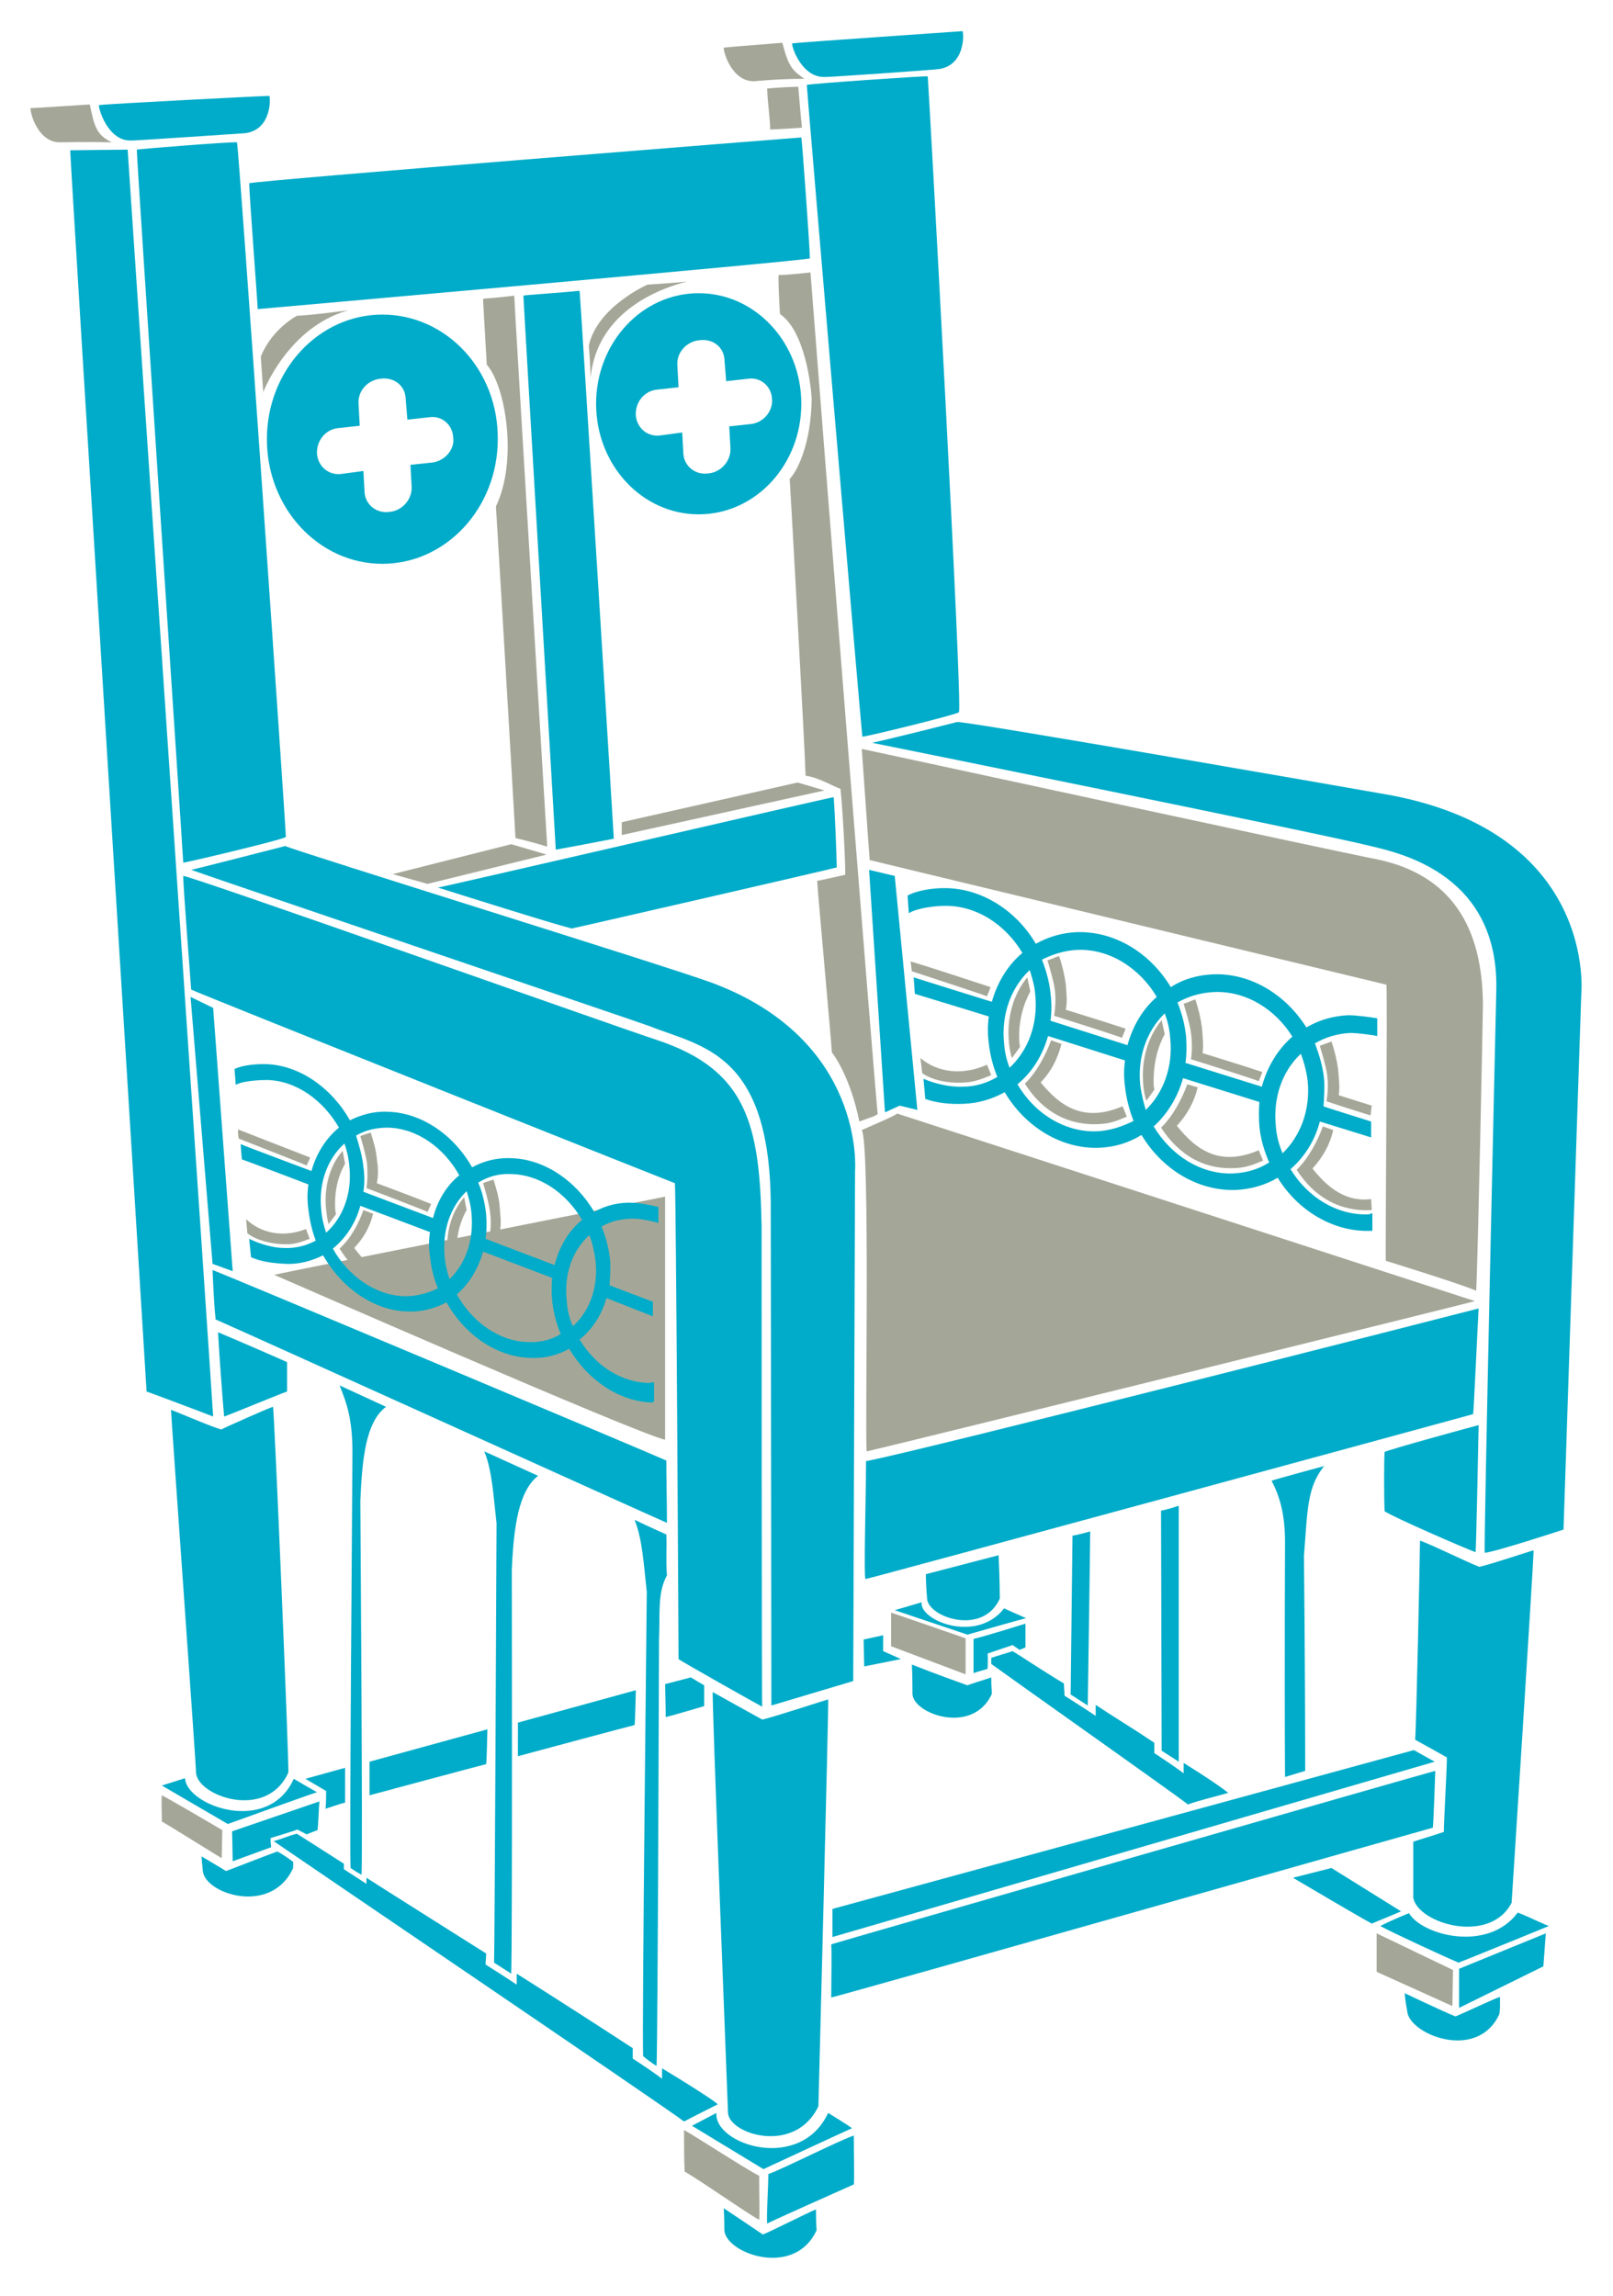
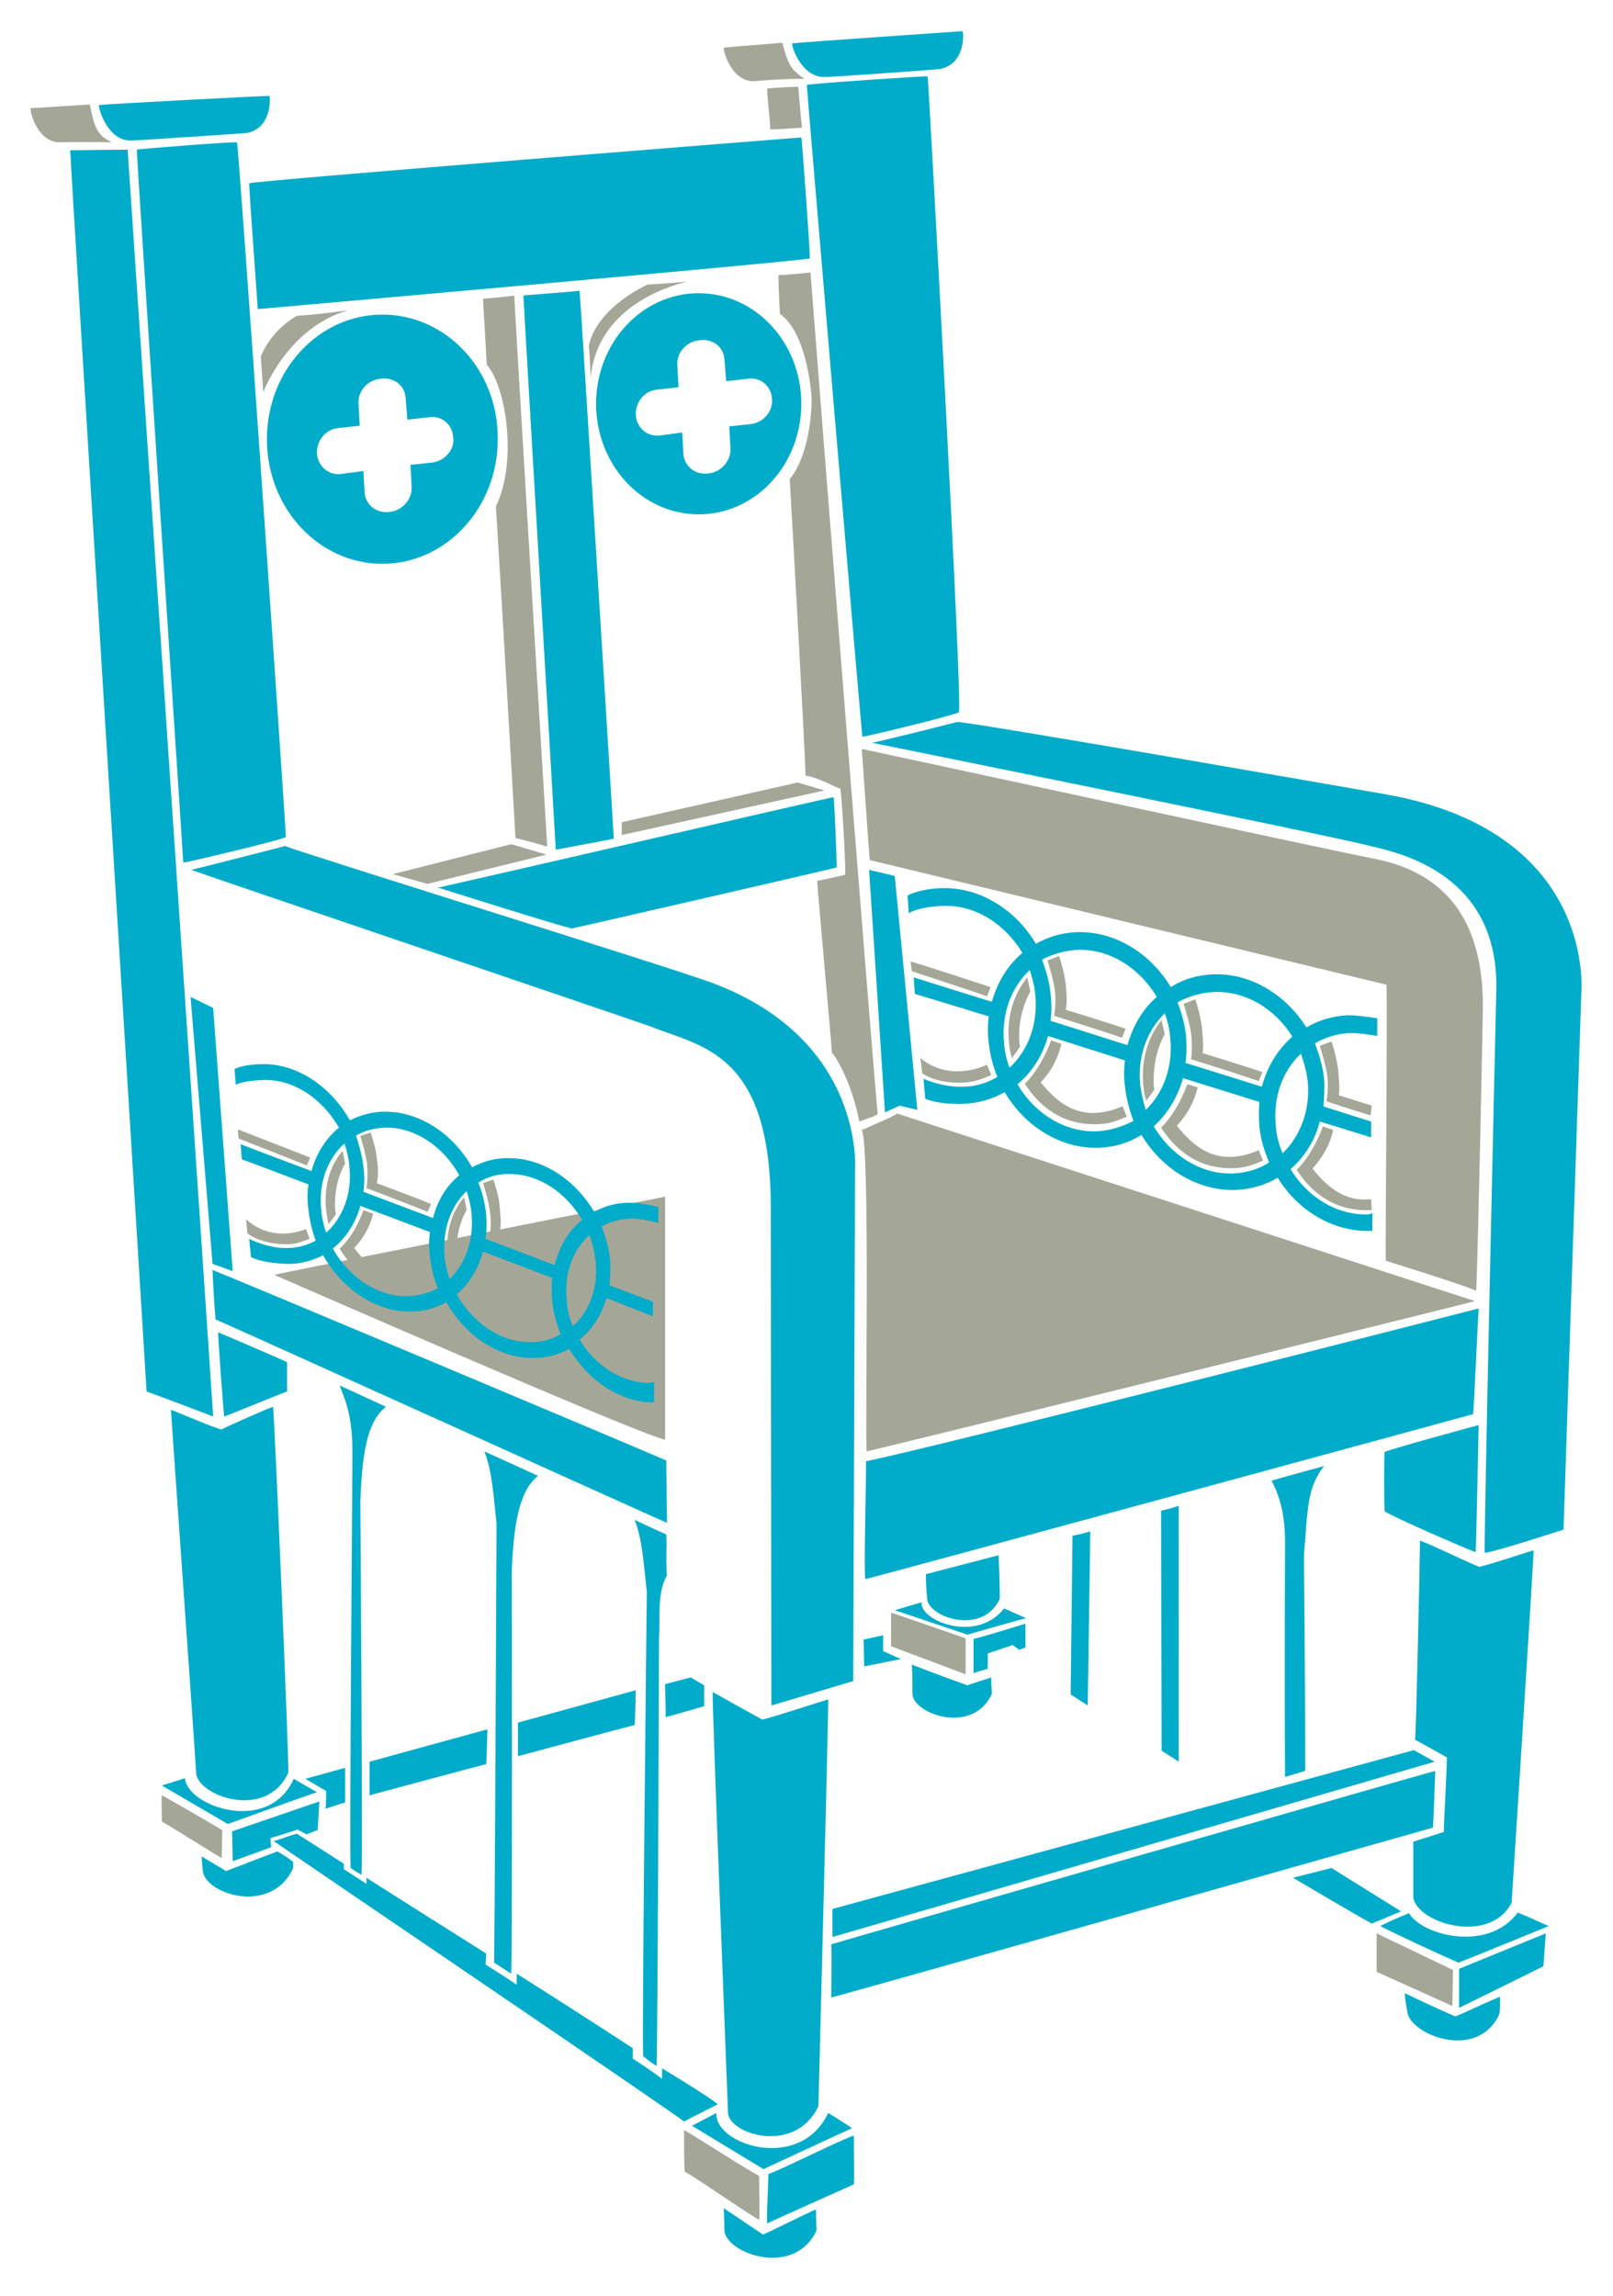
<svg xmlns="http://www.w3.org/2000/svg" version="1.1" x="0px" y="0px" viewBox="0 0 264.1 375.9" style="enable-background:new 0 0 264.1 375.9;" xml:space="preserve">
  <style type="text/css">
	.st0{fill-rule:evenodd;clip-rule:evenodd;fill:#00ACC9;}
	.st1{fill-rule:evenodd;clip-rule:evenodd;fill:#A4A798;}
	.st2{fill:#00ACC9;}
</style>
  <g id="Hintergrund">
</g>
  <g id="Hilfslinien_anzeigen">
</g>
  <g id="Vordergrund">
    <g>
      <g>
        <path class="st0" d="M151.9,12.5c0.1,0.5,5.8,103.7,5.1,104.1c-0.4,0.4-15.1,4-15.8,4c-0.1-0.1-9.1-106-9.1-106.7     C132.6,13.7,151.4,12.4,151.9,12.5z" />
      </g>
      <g>
        <path class="st1" d="M130.7,14.2c0.1,1,0.3,3.7,0.6,6.7c-1.5,0.1-4.1,0.3-5.2,0.3c0-1.7-0.4-4.2-0.5-6.7     C127.4,14.3,130.4,14.2,130.7,14.2z" />
      </g>
      <g>
        <path class="st0" d="M38.8,23.3c0.3,0.5,8.1,113.4,8,113.7c-0.1,0.4-16.7,4.3-16.7,4.2c0,0-0.1,0-0.1,0     c0-0.7-7.7-116.2-7.6-116.7C22.5,24.4,37.7,23.2,38.8,23.3z" />
      </g>
      <g>
        <path class="st0" d="M131.2,22.5c0.1,0.1,1.4,18,1.4,19.8c-0.8,0.4-90.4,8.3-90.4,8.3c0-0.6-1.4-19-1.4-20.6     C41.5,29.6,131,22.5,131.2,22.5z" />
      </g>
      <g>
        <path class="st0" d="M11.5,24.6c0.1,0,7.8-0.1,9.4-0.1c0.1,2.1,13.9,205.1,14,207.4c-0.7-0.3-10.8-4.1-10.9-4.1     C24,227.4,11.4,25.1,11.5,24.6z" />
      </g>
      <g>
        <path class="st0" d="M94.9,47.6c0.1,0.5,5.6,89.2,5.6,89.7c-1.5,0.3-7.8,1.5-9.5,1.8c0-0.3-5.3-89.9-5.3-90.7     C85.8,48.3,92.2,47.9,94.9,47.6z" />
      </g>
      <g>
        <path class="st1" d="M84.2,48.4c0,1.2,5.3,88.5,5.4,90.2c-1.9-0.6-5.1-1.4-5.2-1.4c0-0.1-1.7-29.7-3.2-54.3     c3.6-7.5,1.6-19.7-1.5-23.2c-0.5-8.7-0.6-10.3-0.6-10.8C80.9,48.8,84.2,48.4,84.2,48.4z" />
      </g>
      <g>
        <path class="st1" d="M127.5,45c0,0.1,2.5-0.1,5.2-0.4c1.6,20.9,10.4,131.7,11,137.8c-1,0.6-0.4,0.2-3,1.2     c-1.4-7-4.1-10.9-4.5-11.3c0-1-2.4-27.1-2.4-28.1c0.1,0,2.9-0.6,4.6-1c0-3.1-0.5-11.7-0.8-14.1c-0.5,0-3.6-1.9-5.7-2.1     c-0.1-4.3-2.4-45.4-2.6-48.6c1.5-1.6,3.5-6.2,3.6-13.1c-0.1-2.1-1.1-11.1-5.2-13.9C127.5,47.9,127.4,45.1,127.5,45z" />
      </g>
      <g>
        <path class="st0" d="M224.4,138.5c-7.9-2-79.6-16.5-81.6-16.9c3.7-0.8,13.9-3.4,13.9-3.4c0.7-0.3,64.3,10.8,69.4,11.7     c35.7,5.9,32.8,33,32.8,33c-0.1,2.6-2.9,87.5-2.9,87.5s-11.3,3.7-12.9,3.8c-0.2-0.4,1.8-88.5,1.9-92.3     C245.3,143.5,230,139.8,224.4,138.5z" />
      </g>
      <g>
        <path class="st1" d="M242.8,164.7c0,1.2-0.8,41-1.1,46.6c-2.5-1.1-14.8-4.9-14.8-4.9c-0.1-1.3,0.3-44.5,0.1-45.2l-84.6-20.4     c-0.1-1-1.2-16.9-1.3-18.2c1.5,0.3,77.2,16.7,84,18C237.8,143.1,242.8,152,242.8,164.7z" />
      </g>
      <g>
        <path class="st0" d="M71.7,145.3c0.9-0.1,64.3-14.8,64.8-14.8c0.2,2.4,0.5,10.1,0.5,11.5c-0.1,0.1-43.2,10-43.4,10     C90.4,151.2,75.2,146.4,71.7,145.3z" />
      </g>
      <g>
        <path class="st1" d="M241.5,213c-0.6,0.2-93.8,23.3-99.6,24.6c-0.3-3.1,0.6-50.4-0.8-52.6c3.6-1.6,5.1-2.2,5.8-2.7     C151.9,183.9,240.9,212.8,241.5,213z" />
      </g>
      <g>
        <path class="st1" d="M108.9,235.7c-5.1-1.2-63.5-26.8-64-27c0.5-0.2,64-12.8,64-12.8V235.7z" />
      </g>
      <g>
        <path class="st0" d="M34.8,207.9c2.9,1.1,71.7,30,74.3,31.2c0,2.9,0.1,7,0.1,10.2c-2.8-1.2-71.3-32.2-73.9-33.3     C35.1,214.1,34.9,210.5,34.8,207.9z" />
      </g>
      <g>
        <path class="st0" d="M141.8,239.2c8.6-1.6,97.3-24.2,100.3-25c-0.2,3.5-0.8,16.8-0.9,17.3c-0.3,0.1-98.7,26.9-99.5,27     C141.4,258,141.8,244.7,141.8,239.2z" />
      </g>
      <g>
        <path class="st0" d="M35.7,218.1c0.8,0.3,11.2,4.8,11.3,4.9c0,0.5,0,3.6,0,4.8c-1.2,0.4-8.4,3.4-10.3,4.1     C36.5,230,35.8,220.4,35.7,218.1z" />
      </g>
      <g>
        <path class="st0" d="M44.7,230.3c0.2,0.3,2.7,59.5,2.5,59.9c-3.6,7.9-14.9,3.8-15.1,0c0-1.4-4.1-58.4-4.1-59.4     c0.9,0.3,7.6,3.2,8.3,3.2C36.3,233.9,44.2,230.4,44.7,230.3z" />
      </g>
      <g>
        <path class="st0" d="M242.1,233.3c0,0.3-0.4,20.4-0.5,20.8c-1.7-0.6-13.4-5.7-14.9-6.7c-0.1-2.3-0.1-8.3,0-9.7     C227,237.4,242,233.3,242.1,233.3z" />
      </g>
      <g>
        <path class="st0" d="M232.5,252.2c2.4,0.9,7.2,3.3,9.7,4.3c1.9-0.4,8.7-2.7,8.9-2.7c0,1.9-3.6,57.7-3.6,57.7     c-3.6,6.9-15.3,3.4-16.1-0.8c0-1.1,0-8.7,0-9.2c0.2-0.1,2.9-0.9,5-1.6c0-1.7,0.5-10.1,0.5-12.2c-0.5-0.3-3.4-1.9-5.2-2.9     C231.9,282.9,232.5,253.8,232.5,252.2z" />
      </g>
      <g>
        <path class="st0" d="M124.8,281.5c0.9-0.1,10.7-3.3,10.8-3.3c0.1,1.1-1.6,66.3-1.6,66.6c-3.8,8-14.6,4.6-14.8,1.1     c0-0.4-2.7-68.5-2.5-68.9C116.7,277,124.4,281.3,124.8,281.5z" />
      </g>
      <g>
        <path class="st0" d="M235,289.9c0,0.4-0.3,8.8-0.4,9.3c-0.1,0-96.2,27.3-98.5,27.8c0-2.6,0.1-7.6,0-8.7     C136.2,318.2,234.7,289.9,235,289.9z" />
      </g>
      <g>
        <path class="st1" d="M26.5,293.9c1.2,0.6,8.9,5.1,9.9,5.7c0,0.8-0.1,3.6-0.1,4.6c-0.7-0.4-9-5.6-9.8-6     C26.5,297.2,26.4,294.2,26.5,293.9z" />
      </g>
      <g>
        <path class="st0" d="M117.5,344.5c-0.4,0.2-3.8,1.9-5.5,2.8c-2.1-1.7-65.8-44.9-67.2-45.9c1.2-0.3,2.8-1,3.8-1.2     c0.2,0.1,3,1.9,7.7,4.9c0,0.3,0,0.5,0,0.9c0.5,0.3,3.2,2.1,3.7,2.4c0-0.3,0-0.9,0-1c5.3,3.4,12.5,7.9,19.6,12.4     c0,0.6-0.1,1.4-0.1,1.8c0.8,0.5,4.4,2.8,5.1,3.3c0-0.7,0-1.4,0-1.8c6.8,4.3,13.5,8.6,19,12.2c0,0.7,0,1,0,1.7     c1.1,0.7,3.9,2.6,4.8,3.3c0-0.8,0-1.1,0-1.7C114.2,342.1,117.5,344.3,117.5,344.5z" />
      </g>
      <g>
        <path class="st0" d="M139.8,349.6c0,3,0.1,7.3,0,8c-0.2,0.1-11.5,5.1-14.2,6.4c-0.1-1.9,0.2-5.9,0.2-8.1     C127.7,355.3,137.6,350.3,139.8,349.6z" />
      </g>
      <g>
        <g>
          <path class="st0" d="M140,191.7l-0.3,83.5l-13.4,4l-0.1-81.2c0.1-25.8-11.3-26.6-19.8-30c-0.4-0.2-72.4-24.6-75.1-25.6      c1.4-0.3,15.4-3.9,15.4-3.9c1.9,0.9,62.6,19.7,69.9,22.4C141.8,170.3,140,191.7,140,191.7z" />
        </g>
        <g>
-           <path class="st0" d="M124.7,200.8c0,2.9,0,77.6,0.1,78.6c-0.6-0.3-13.4-7.5-13.7-7.8c0-1.8-0.4-76.9-0.6-77.9      c-0.1,0-77.1-30.7-79.2-31.7c-0.1-1.5-1.3-16.7-1.3-18.6c0.5-0.3,72.1,25.1,77.7,26.9C122.3,175.2,124.4,184.1,124.7,200.8z" />
-         </g>
+           </g>
      </g>
      <path class="st2" d="M114.4,48c-9.3,0-16.8,8.1-16.8,18.1c0,10,7.5,18.1,16.8,18.1c9.3,0,16.8-8.1,16.8-18.1    C131.2,56.1,123.7,48,114.4,48z M123.1,69.4l-3.7,0.4l0.2,3.6c0.1,2-1.5,3.9-3.6,4.1c-2.1,0.3-3.9-1.1-4.1-3.1l-0.2-3.6l-3.7,0.5    c-2,0.2-3.7-1.2-3.9-3.3c-0.1-2.1,1.3-3.9,3.3-4.2l3.7-0.4l-0.2-3.7c-0.1-2,1.5-3.8,3.6-4c2.1-0.3,3.9,1,4.1,3l0.3,3.7l3.6-0.4    c2-0.3,3.8,1.2,3.9,3.3C126.6,67.2,125.1,69.1,123.1,69.4z" />
      <g>
        <polygon class="st1" points="83.7,138.2 89.5,139.9 70,144.7 64.3,143.1    " />
      </g>
      <g>
        <polygon class="st1" points="101.8,134.6 130.6,128.1 135,129.4 101.8,136.7    " />
      </g>
      <g>
        <path class="st0" d="M38,299.8c0,0,13.4-4.6,14.3-4.9c-0.1,0.9-0.2,4-0.3,4.7c-0.8,0.3-1.1,0.4-1.8,0.7c-0.5-0.3-0.8-0.4-1.5-0.8     c-0.7,0.3-3.8,1.2-4.4,1.4c0,0.5,0,0.7,0.1,1.5c-3.8,1.4-5.8,2.1-6.3,2.3C38.1,303.9,38,299.8,38,299.8z" />
      </g>
      <g>
        <path class="st0" d="M48,304.8c0,0.4,0,1,0,1c-3.6,7.9-14.6,4.2-14.8,0.4c0-0.2-0.1-0.8-0.2-2.3c0.8,0.5,2.9,1.7,4,2.4     c0.6-0.2,5.4-2.1,8.4-3.2C46.4,303.6,47.6,304.5,48,304.8z" />
      </g>
      <g>
        <path class="st0" d="M48.1,291.2c-4.2,9.3-17.6,4.4-17.8-0.1l-3.8,1.2l10.8,6.3c0,0,14.1-5.1,14.6-5.2     C51,292.9,48.1,291.2,48.1,291.2z" />
      </g>
      <g>
        <path class="st0" d="M133.6,361.7c0,2.4,0.1,3,0.1,3.4c-3.6,7.9-14.9,3.8-15.1,0c0-0.2,0-2-0.1-3.6c0,0,5.4,3.6,6.4,4.3     C125.8,365.5,132.7,362,133.6,361.7z" />
      </g>
      <g>
        <path class="st0" d="M245.6,326.9c0,2.4,0,1.8-0.1,2.8c-3.6,7.9-14.9,3.3-15.1-0.5c0-0.2-0.3-1.3-0.4-2.9c0,0,6.3,3,8.3,3.8     C239.8,329.5,244.6,327.2,245.6,326.9z" />
      </g>
      <g>
        <polygon class="st0" points="136.3,317.1 136.3,312.5 231.5,286.5 234.9,288.4    " />
      </g>
      <g>
        <path class="st1" d="M124.3,356.2c0,3,0.1,6.5,0,7.2c-1.9-1-9.4-6.3-12.2-7.9c-0.1-1.9-0.1-4.7-0.1-6.8     C114,349.8,121.8,354.9,124.3,356.2z" />
      </g>
      <g>
        <path class="st0" d="M135.6,345.9c-4.6,9.8-18.7,5.2-18.3,0l-4,2.1l11.7,7.1c0,0,14-6.5,14.5-6.7     C138.7,347.8,135.6,345.9,135.6,345.9z" />
      </g>
      <g>
        <path class="st0" d="M60.5,288.4l19.3-5.3c0,0-0.1,5.2-0.2,5.7c-0.9,0.2-19.1,5.1-19.1,5.1V288.4z" />
      </g>
      <g>
        <path class="st0" d="M84.8,282l19.3-5.3c0,0-0.1,5.2-0.2,5.7c-0.9,0.2-19.1,5.1-19.1,5.1V282z" />
      </g>
      <g>
        <path class="st0" d="M108.9,275.7c0,0,0.1,4,0.1,5.4c1.6-0.4,6.3-1.8,6.3-1.8v-3.4l-2.2-1.3L108.9,275.7z" />
      </g>
      <g>
        <path class="st2" d="M83.7,323.1c0.2-4.1,0.1-65.5,0.1-66.1c0.3-7,1.1-12.9,4.3-15.4c-0.2-0.1-8.8-4-8.8-4     c1.3,3.2,1.5,7.4,2,11.8c0,1.1-0.3,67.5-0.4,71.9L83.7,323.1z" />
      </g>
      <g>
        <path class="st2" d="M59.2,306.9c0.2-4.1-0.2-60.6-0.2-61.2c0.3-7,0.9-12.9,4.2-15.4c-0.2-0.1-7.6-3.5-7.6-3.5     c1.3,3.2,2.2,5.9,2.1,11.9c0,3.7-0.5,63-0.3,67.1C58,306.2,58.4,306.5,59.2,306.9z" />
      </g>
      <g>
        <path class="st0" d="M50,291.2l6.5-1.8c0,0,0,5.1,0,5.7c-0.9,0.2-2.8,0.9-3.2,1c0.1-0.8,0.1-2.3,0.1-2.9     C52.7,292.8,50,291.2,50,291.2z" />
      </g>
      <g>
        <path class="st2" d="M107.5,338.2c0.2-4.1,0.4-69.3,0.4-69.8c0.2-4.2-0.3-7.6,1.3-10.5c-0.2-2.6,0-4-0.1-6.7     c-2.5-1.1-5.2-2.4-5.2-2.4c1.3,3.2,1.5,7.4,2,11.8c0,1.1-0.8,71.9-0.6,76C106.6,337.7,107.5,338.2,107.5,338.2z" />
      </g>
      <g>
        <g>
          <path class="st0" d="M44.1,15.7c0.2,0.3,0.4,5.5-3.9,6.1c-0.3,0-18.8,1.3-18.8,1.2c-3.7,0.1-5.3-5.2-5.2-5.8      C17.8,17,42.9,15.7,44.1,15.7z" />
        </g>
        <g>
          <path class="st1" d="M18.3,23.3c-4.3-0.1-8.4,0-8.4,0c-3.7,0.1-5-4.9-4.9-5.6c0.6,0,5-0.3,9.7-0.6C15.5,21,15.9,22.1,18.3,23.3z      " />
        </g>
      </g>
      <g>
        <g>
          <path class="st0" d="M157.6,5.1c0.2,0.3,0.5,5.5-3.8,6.2c-0.3,0.1-18.8,1.4-18.8,1.3c-3.7,0.1-5.4-4.9-5.3-5.5      C131.3,6.9,156.4,5.2,157.6,5.1z" />
        </g>
        <g>
          <path class="st1" d="M131.7,12.9c-4.3,0-8.2,0.4-8.2,0.4c-3.7,0.1-5.1-4.9-5-5.5c0.6-0.1,4.9-0.4,9.6-0.8      C129.1,10.9,129.7,11.5,131.7,12.9z" />
        </g>
      </g>
      <g>
        <path class="st0" d="M162.3,274.6c0,2.1,0.1,1.7,0.1,2.7c-3.1,6.8-12.9,3.3-13,0c0-0.1,0-3.4-0.1-4.8c3.8,1.5,8,3,9.1,3.4     C159.1,275.6,161.5,274.9,162.3,274.6z" />
      </g>
      <g>
-         <path class="st0" d="M201.1,293.5c-2.4,0.7-4.7,1.2-6.6,1.9c-2-1.6-26.8-19.1-32.2-23c0-0.5,0-0.7,0-1c1.5-0.5,2.3-0.7,3.5-1.1     c1.5,0.9,4.1,2.7,8.4,5.3c0,0.6,0.1,1.5,0.1,2c0.8,0.5,4.4,2.8,5.1,3.3c0-0.7,0-1.4,0-1.8c3,2,5.4,3.4,9.6,6.2c0,0.7,0,1,0,1.7     c1.1,0.7,3.9,2.6,4.8,3.3c0-0.8,0-1.1,0-1.7C197.8,291.1,199.7,292.4,201.1,293.5z" />
-       </g>
+         </g>
      <g>
        <path class="st0" d="M190.1,247.3l0.1,39.3l2.8,1.8c0,0,0-39.7,0-41.9C190.9,247.2,190.1,247.3,190.1,247.3z" />
      </g>
      <g>
        <path class="st0" d="M175.6,251.4l-0.3,26l2.8,1.8c0,0,0.4-26.4,0.4-28.5C176.4,251.3,175.6,251.4,175.6,251.4z" />
      </g>
      <g>
        <path class="st0" d="M167.9,265.8v3.9c0,0-0.5,0.2-1,0.4c-0.3-0.3-0.6-0.4-1.1-0.8c-0.8,0.3-3.3,1.1-4.1,1.4c0.1,1.2,0,1.8,0,2.5     c-1,0.3-2.1,0.6-2.3,0.7c0-1,0-4.4,0-5.6C161.2,267.9,167.9,265.8,167.9,265.8z" />
      </g>
      <g>
        <path class="st1" d="M145.9,264c0.7,0.2,12.2,4.2,12.2,4.2v5.9l-12.2-4.6C145.9,269.6,145.9,264.6,145.9,264z" />
      </g>
      <g>
        <path class="st0" d="M164.4,263.3c-4.5,5.8-13.9,2-13.5-1l-4.4,1.3l11.9,4c0,0,9.1-2.6,9.6-2.7     C166.6,264.3,164.4,263.3,164.4,263.3z" />
      </g>
      <g>
        <path class="st0" d="M163.5,254.6c0.2,4.2,0.2,7,0.2,7.1c-2.8,6.2-11.8,3-11.9,0c0-0.2-0.2-1.7-0.2-4L163.5,254.6z" />
      </g>
      <g>
        <path class="st2" d="M213.7,289.9c0-17.1-0.2-34.9-0.2-35.2c0.6-7.6,0.5-11.2,3.3-14.7c0,0-7.4,2-8.6,2.4c1.3,2.5,2.2,5.4,2.2,10     c0,0.6-0.1,20.6,0,38.5L213.7,289.9z" />
      </g>
      <g>
        <path class="st0" d="M141.4,268.4l3.2-0.7v2.6c0,0,2.5,1.1,2.9,1.3c-0.5,0.1-6,1.2-6,1.2L141.4,268.4z" />
      </g>
      <g>
        <path class="st0" d="M211.7,307.4c0,0,11,6.5,12.9,7.5c1.5-0.6,4.8-2,4.8-2l-11.4-7.1L211.7,307.4z" />
      </g>
      <g>
        <path class="st0" d="M248.5,313.1c-4.9,6.6-15.7,3.7-17.8,0.1c0,0-2.8,1.1-4.7,2.1c2,1.1,10.9,5.2,12.8,6     c2.1-0.8,14.3-5.8,14.8-6C251.8,314.6,250.6,313.9,248.5,313.1z" />
      </g>
      <g>
        <polygon class="st0" points="253.1,316.5 252.7,321.9 238.9,328.7 238.9,322.3    " />
      </g>
      <g>
        <polygon class="st1" points="225.4,316.5 237.9,322.5 237.8,328.4 225.4,322.8    " />
      </g>
      <g>
        <path class="st1" d="M43.1,64.2c0,0,4-10.6,13.9-13.4c-4.5,0.6-6.7,0.8-8.4,0.9c-4.5,2.6-5.9,6.7-5.9,6.7L43.1,64.2z" />
      </g>
      <g>
        <path class="st1" d="M106,46.6c0,0,4.7-0.3,6.5-0.5c-3.7,0.9-14.7,4.5-15.8,15.7c0,0-0.1-3.3-0.3-5.2     C97.8,50.2,106,46.6,106,46.6z" />
      </g>
      <path class="st2" d="M62.6,51.5c-10.4,0-18.9,9.1-18.9,20.4c0,11.3,8.5,20.4,18.9,20.4c10.4,0,18.9-9.1,18.9-20.4    C81.6,60.6,73.1,51.5,62.6,51.5z M70.9,75.7l-3.7,0.4l0.2,3.6c0.1,2-1.5,3.9-3.6,4.1c-2.1,0.3-3.9-1.1-4.1-3.1l-0.2-3.6l-3.7,0.5    c-2,0.2-3.7-1.2-3.9-3.3c-0.1-2.1,1.3-3.9,3.3-4.2l3.7-0.4l-0.2-3.7c-0.1-2,1.5-3.8,3.6-4c2.1-0.3,3.9,1,4.1,3l0.3,3.7l3.6-0.4    c2-0.3,3.8,1.2,3.9,3.3C74.5,73.5,72.9,75.4,70.9,75.7z" />
      <g>
        <path class="st1" d="M174.5,161.1c-0.2-1.5-0.6-3.2-1.1-4.6c-0.6,0.2-1.4,0.6-1.9,0.7c0.4,1.4,1,3.3,1.2,4.8     c0.2,1.5,0.1,2.9-0.1,4.3c0,0,10.2,3.2,11.1,3.6l0.6-1.5c-3-1-9.8-3.1-9.8-3.1C174.8,163.9,174.6,162.6,174.5,161.1z" />
        <path class="st1" d="M170.4,177.2c1.7-1.8,2.7-3.7,3.4-6.3l-1.7-0.6c-0.9,2.5-2.5,5.4-4.3,7.1c2.9,4.6,7.2,7,12.5,6.6     c1.6-0.1,2.8-0.6,4.2-1.2l-0.7-1.7C177.7,183.7,173.8,181.4,170.4,177.2z" />
        <g>
          <path class="st1" d="M196.1,178c-0.6,2.5-1.7,4.4-3.4,6.3c3.4,4.3,7.3,6.6,13.4,4l0.7,1.7c-1.4,0.6-2.7,1.1-4.2,1.2      c-5.3,0.4-9.5-2-12.5-6.6c1.8-1.7,3.4-4.6,4.3-7.1L196.1,178z" />
        </g>
        <g>
          <path class="st1" d="M224.6,181l-5.4-1.7c0.2-1.4,0-2.7-0.1-4.2c-0.2-1.5-0.6-3.2-1.1-4.6l-1.9,0.7c0.4,1.4,1,3.3,1.2,4.8      c0.2,1.5,0.1,2.9-0.1,4.3c0,0,3.9,1.3,7.2,2.3L224.6,181z" />
        </g>
        <g>
          <path class="st1" d="M224.6,198.1c-5.2,0.3-9.4-2.1-12.3-6.6c1.8-1.7,3.4-4.6,4.3-7.1l1.7,0.6c-0.6,2.5-1.7,4.4-3.4,6.3      c2.6,3.3,5.6,5.5,9.6,5L224.6,198.1z" />
        </g>
        <g>
          <path class="st1" d="M149.3,159c3.6,1.2,11.6,3.8,12.3,4.1l0.6-1.5c-2.5-0.8-10.3-3.4-13.1-4.2C149.2,158.3,149.3,159,149.3,159      z" />
        </g>
        <g>
          <path class="st1" d="M150.7,173.2c2.8,2.4,6.9,2.9,10.9,1.1l0.7,1.7c-1.4,0.6-2.7,1.1-4.2,1.2c-2.3,0.2-5.2-0.2-7.1-1.5      L150.7,173.2z" />
        </g>
        <g>
          <path class="st1" d="M168.7,162.3l-0.5-2.3c-2.3,2.8-3.4,6.6-3,10.7c0.1,0.9,0.2,1.7,0.5,2.5l1.3-1.8c0-0.3-0.1-0.5-0.1-0.8      C166.7,167.6,167.4,164.7,168.7,162.3z" />
          <path class="st1" d="M195,173.4c0,0,10.2,3.2,11.1,3.6l0.6-1.5c-3-1-9.8-3.1-9.8-3.1c0.2-1.4,0-2.7-0.1-4.2      c-0.2-1.5-0.6-3.2-1.1-4.6c-0.6,0.2-1.4,0.6-1.9,0.7c0.4,1.4,1,3.3,1.2,4.8C195.2,170.6,195.2,172.1,195,173.4z" />
          <path class="st0" d="M224.1,198.8c-5.2,0.2-10-2.8-12.8-7.4c2.3-2,4-4.7,4.8-7.8l8.4,2.6l0-2.6c-4.1-1.3-7.7-2.4-7.8-2.5      c0.1-1.4,0.2-2.9,0.1-4.4c-0.2-2.1-0.8-4-1.5-5.9c1.7-1,3.7-1.6,5.8-1.7c1.1,0,3.4,0.3,4.4,0.5l0-2.9c-1.2-0.2-3.5-0.5-4.7-0.5      c-2.5,0.1-4.9,0.8-6.9,2c-3.4-5.4-9.1-8.9-15.2-8.7c-2.6,0.1-5,0.8-7,2.1c-3.3-5.5-9.1-9.2-15.4-9c-2.5,0.1-4.7,0.8-6.7,1.9      c-3.3-5.6-9.2-9.3-15.4-9.1c-0.9,0-3.7,0.2-5.6,1.2l0.2,2.9c1.4-0.9,4.6-1.2,5.6-1.2c5.3-0.2,10.2,3,13,7.7c-2.4,2-4.1,4.8-5,8      c0,0-11.9-3.7-12.8-4c0.1,1.2,0.1,1.7,0.2,2.7c1.7,0.5,12.1,3.7,12.1,3.7c-0.2,1.4-0.2,2.9,0,4.4c0.2,1.9,0.7,3.8,1.4,5.5      c-1.7,1-3.6,1.6-5.7,1.6c-2,0.1-4.6-0.5-6.4-1.3l0.3,3.3c1.9,0.7,4.3,0.9,6.3,0.8c2.5-0.1,4.7-0.8,6.7-1.9      c3.3,5.6,9.2,9.3,15.4,9.1c2.6-0.1,4.9-0.8,7-2.1c3.3,5.5,9.1,9.2,15.4,9c2.5-0.1,4.9-0.8,6.9-2c3.3,5.4,9.1,8.9,15.2,8.7l0.3,0      l0-2.9L224.1,198.8z M198.8,162.4c5.2-0.2,10,2.8,12.8,7.3c-2.4,2.1-4.1,4.9-5,8.2l-12.5-3.9c0.2-1.4,0.2-2.8,0.1-4.3      c-0.2-2-0.7-3.8-1.4-5.6C194.6,163.1,196.6,162.5,198.8,162.4z M176.4,155.5c5.3-0.2,10.2,3,13,7.7c-2.3,2-3.9,4.7-4.8,7.9      l-12.6-4c0.2-1.4,0.2-2.9,0-4.5c-0.2-1.9-0.7-3.7-1.4-5.5C172.4,156.2,174.3,155.6,176.4,155.5z M164.4,170.8      c-0.5-4.8,1.2-9.2,4.2-12c0.4,1.3,0.8,2.6,0.9,4c0.5,4.9-1.2,9.2-4.2,12C164.8,173.5,164.5,172.2,164.4,170.8z M179.6,185.2      c-5.3,0.2-10.3-3-13-7.7c2.4-2,4.1-4.7,5-7.9l12.6,4c-0.2,1.4-0.2,2.8,0,4.3c0.2,1.9,0.7,3.8,1.4,5.6      C183.8,184.4,181.8,185.1,179.6,185.2z M186.7,177.7c-0.5-4.7,1.1-9,4-11.8c0.5,1.3,0.8,2.6,0.9,4c0.5,4.7-1.1,9-4,11.8      C187.2,180.4,186.9,179.1,186.7,177.7z M201.9,192.1c-5.3,0.2-10.2-3-13-7.7c2.2-2,3.9-4.7,4.8-7.9l12.5,3.9      c-0.1,1.3-0.1,2.6,0,4c0.2,2.1,0.8,4,1.6,5.9C206.1,191.4,204.1,192,201.9,192.1z M208.9,184.4c-0.5-4.8,1.1-9.1,4.1-11.9      c0.5,1.4,0.9,2.8,1.1,4.4c0.5,4.8-1.2,9.1-4.1,11.9C209.4,187.4,209,185.9,208.9,184.4z" />
          <path class="st1" d="M190.7,169.3l-0.5-2.3c-2.3,2.8-3.4,6.6-3,10.7c0.1,0.9,0.2,1.7,0.5,2.5l1.3-1.8c0-0.3-0.1-0.5-0.1-0.8      C188.8,174.5,189.4,171.7,190.7,169.3z" />
        </g>
      </g>
      <g>
        <path class="st1" d="M61.7,189.7c-0.1-1.4-0.6-3-1-4.3c-0.6,0.2-1.3,0.4-1.7,0.6c0.4,1.3,0.9,3.1,1.1,4.5c0.1,1.4,0.1,2.7-0.1,4     c0,0,9.2,3.5,10,3.9l0.6-1.3c-2.7-1.1-8.9-3.4-8.9-3.4C62,192.2,61.9,191,61.7,189.7z" />
        <path class="st1" d="M58,204.3c1.5-1.6,2.5-3.3,3.1-5.6l-1.6-0.6c-0.8,2.3-2.2,4.8-3.9,6.3c2.7,4.4,6.5,6.8,11.3,6.8     c1.4,0,2.6-0.4,3.8-0.9l-0.6-1.6C64.6,210.8,61.1,208.4,58,204.3z" />
        <g>
          <path class="st1" d="M81.2,206.5c-0.6,2.3-1.6,4-3.1,5.6c3.1,4.1,6.6,6.5,12.1,4.4l0.6,1.6c-1.3,0.5-2.4,0.9-3.8,0.9      c-4.8,0-8.6-2.4-11.3-6.8c1.6-1.5,3.1-4.1,3.9-6.3L81.2,206.5z" />
        </g>
        <g>
          <path class="st1" d="M107,210.7l-4.9-1.9c0.2-1.3,0-2.5-0.1-3.9c-0.1-1.4-0.6-3-1-4.3l-1.7,0.6c0.4,1.3,0.9,3.1,1.1,4.5      c0.1,1.4,0.1,2.7-0.1,4c0,0,3.5,1.4,6.5,2.5L107,210.7z" />
        </g>
        <g>
          <path class="st1" d="M107,226.5c-4.7,0-8.5-2.4-11.1-6.8c1.6-1.5,3.1-4.1,3.9-6.3l1.6,0.6c-0.6,2.3-1.6,4-3.1,5.6      c2.4,3.2,5,5.3,8.7,5.2L107,226.5z" />
        </g>
        <g>
          <path class="st1" d="M39.1,186.4c3.3,1.3,10.5,4.1,11.1,4.4l0.6-1.3c-2.3-0.9-9.3-3.6-11.8-4.6      C38.9,185.7,39.1,186.4,39.1,186.4z" />
        </g>
        <g>
          <path class="st1" d="M40.3,199.6c2.6,2.4,6.2,3,9.8,1.6l0.6,1.6c-1.3,0.5-2.4,0.9-3.8,0.9c-2.1,0-4.7-0.5-6.4-1.8L40.3,199.6z" />
        </g>
        <g>
          <path class="st1" d="M56.5,190.5l-0.4-2.1c-2.1,2.4-3.1,5.9-2.7,9.7c0.1,0.8,0.2,1.6,0.4,2.3l1.2-1.6c0-0.3-0.1-0.5-0.1-0.7      C54.7,195.2,55.3,192.6,56.5,190.5z" />
          <path class="st1" d="M80.2,202.1c0,0,9.2,3.5,10,3.9l0.6-1.3c-2.7-1-8.9-3.4-8.9-3.4c0.2-1.3,0-2.5-0.1-3.9      c-0.1-1.4-0.6-3-1-4.3c-0.6,0.2-1.3,0.4-1.7,0.6c0.4,1.3,0.9,3.1,1.1,4.5C80.4,199.5,80.4,200.9,80.2,202.1z" />
          <path class="st0" d="M106.5,226.4c-4.7,0-9-2.8-11.6-7.1c2.1-1.7,3.6-4,4.4-6.8l7.6,3l0-2.4c-3.7-1.4-6.9-2.6-7.1-2.7      c0.1-1.3,0.2-2.7,0.1-4.1c-0.2-1.9-0.7-3.8-1.4-5.5c1.5-0.9,3.3-1.3,5.3-1.3c1,0,3,0.4,4,0.7l0-2.6c-1.1-0.3-3.2-0.7-4.3-0.7      c-2.3-0.1-4.5,0.5-6.2,1.5c-3-5.1-8.2-8.7-13.7-8.8c-2.3-0.1-4.5,0.5-6.3,1.5c-3-5.3-8.3-9-13.9-9.1c-2.2-0.1-4.3,0.5-6.1,1.4      c-3-5.3-8.3-9.1-13.9-9.2c-0.8,0-3.3,0-5,0.8l0.2,2.6c1.2-0.7,4.2-0.8,5.1-0.8c4.8,0.1,9.2,3.3,11.8,7.8      c-2.1,1.7-3.7,4.2-4.5,7.1c0,0-10.7-4-11.6-4.4c0.1,1.1,0.1,1.5,0.2,2.5c1.5,0.5,10.9,4.1,10.9,4.1c-0.2,1.3-0.2,2.7,0,4.1      c0.2,1.8,0.6,3.5,1.2,5.1c-1.5,0.8-3.3,1.3-5.2,1.2c-1.8,0-4.1-0.7-5.7-1.5l0.3,3c1.7,0.8,3.8,1,5.7,1.1      c2.2,0.1,4.3-0.5,6.1-1.4c3,5.3,8.3,9.1,13.9,9.2c2.3,0.1,4.4-0.5,6.3-1.5c3,5.3,8.2,9,13.9,9.1c2.3,0.1,4.4-0.5,6.2-1.5      c3,5.1,8.2,8.7,13.7,8.8l0.2-0.3l0-3H106.5z M83.7,192.2c4.7,0.1,9,3.1,11.6,7.5c-2.2,1.8-3.7,4.3-4.5,7.4l-11.3-4.3      c0.2-1.3,0.2-2.6,0.1-4c-0.2-1.8-0.6-3.6-1.3-5.2C79.9,192.6,81.7,192.1,83.7,192.2z M63.5,184.6c4.8,0.1,9.2,3.3,11.7,7.8      c-2.1,1.7-3.6,4.2-4.3,7l-11.4-4.3c0.2-1.3,0.2-2.7,0-4.1c-0.2-1.8-0.7-3.5-1.2-5.1C59.8,185,61.6,184.6,63.5,184.6z       M52.6,198.1c-0.5-4.5,1.1-8.5,3.8-10.9c0.4,1.2,0.7,2.4,0.8,3.7c0.5,4.5-1.1,8.5-3.8,10.9C53,200.6,52.7,199.4,52.6,198.1z       M66.3,212.2c-4.8-0.1-9.3-3.3-11.8-7.8c2.1-1.7,3.7-4.1,4.5-7l11.4,4.3c-0.2,1.3-0.2,2.6,0,4c0.2,1.8,0.6,3.6,1.3,5.2      C70.1,211.7,68.3,212.2,66.3,212.2z M72.8,205.7c-0.4-4.4,1-8.2,3.6-10.7c0.4,1.2,0.7,2.4,0.8,3.7c0.4,4.4-1,8.2-3.6,10.7      C73.2,208.2,72.9,206.9,72.8,205.7z M86.5,219.7c-4.8-0.1-9.2-3.3-11.7-7.8c2-1.7,3.5-4.2,4.3-7l11.3,4.3      c-0.1,1.2-0.1,2.4,0,3.7c0.2,1.9,0.7,3.8,1.4,5.5C90.3,219.3,88.5,219.8,86.5,219.7z M92.8,213c-0.5-4.5,1-8.4,3.7-10.8      c0.5,1.3,0.8,2.7,1,4.1c0.5,4.5-1,8.4-3.7,10.8C93.2,215.8,92.9,214.4,92.8,213z" />
          <path class="st1" d="M76.4,198.1L76,196c-2.1,2.4-3.1,5.9-2.7,9.7c0.1,0.8,0.2,1.6,0.4,2.3l1.2-1.6c0-0.3-0.1-0.5-0.1-0.7      C74.6,202.8,75.2,200.2,76.4,198.1z" />
        </g>
      </g>
      <polygon class="st0" points="142.3,142.4 144.9,182.1 147.3,181 150.2,181.7 146.5,143.4   " />
      <polygon class="st0" points="34.9,165 31.2,163.2 34.8,206.9 38.1,208.1   " />
    </g>
  </g>
</svg>